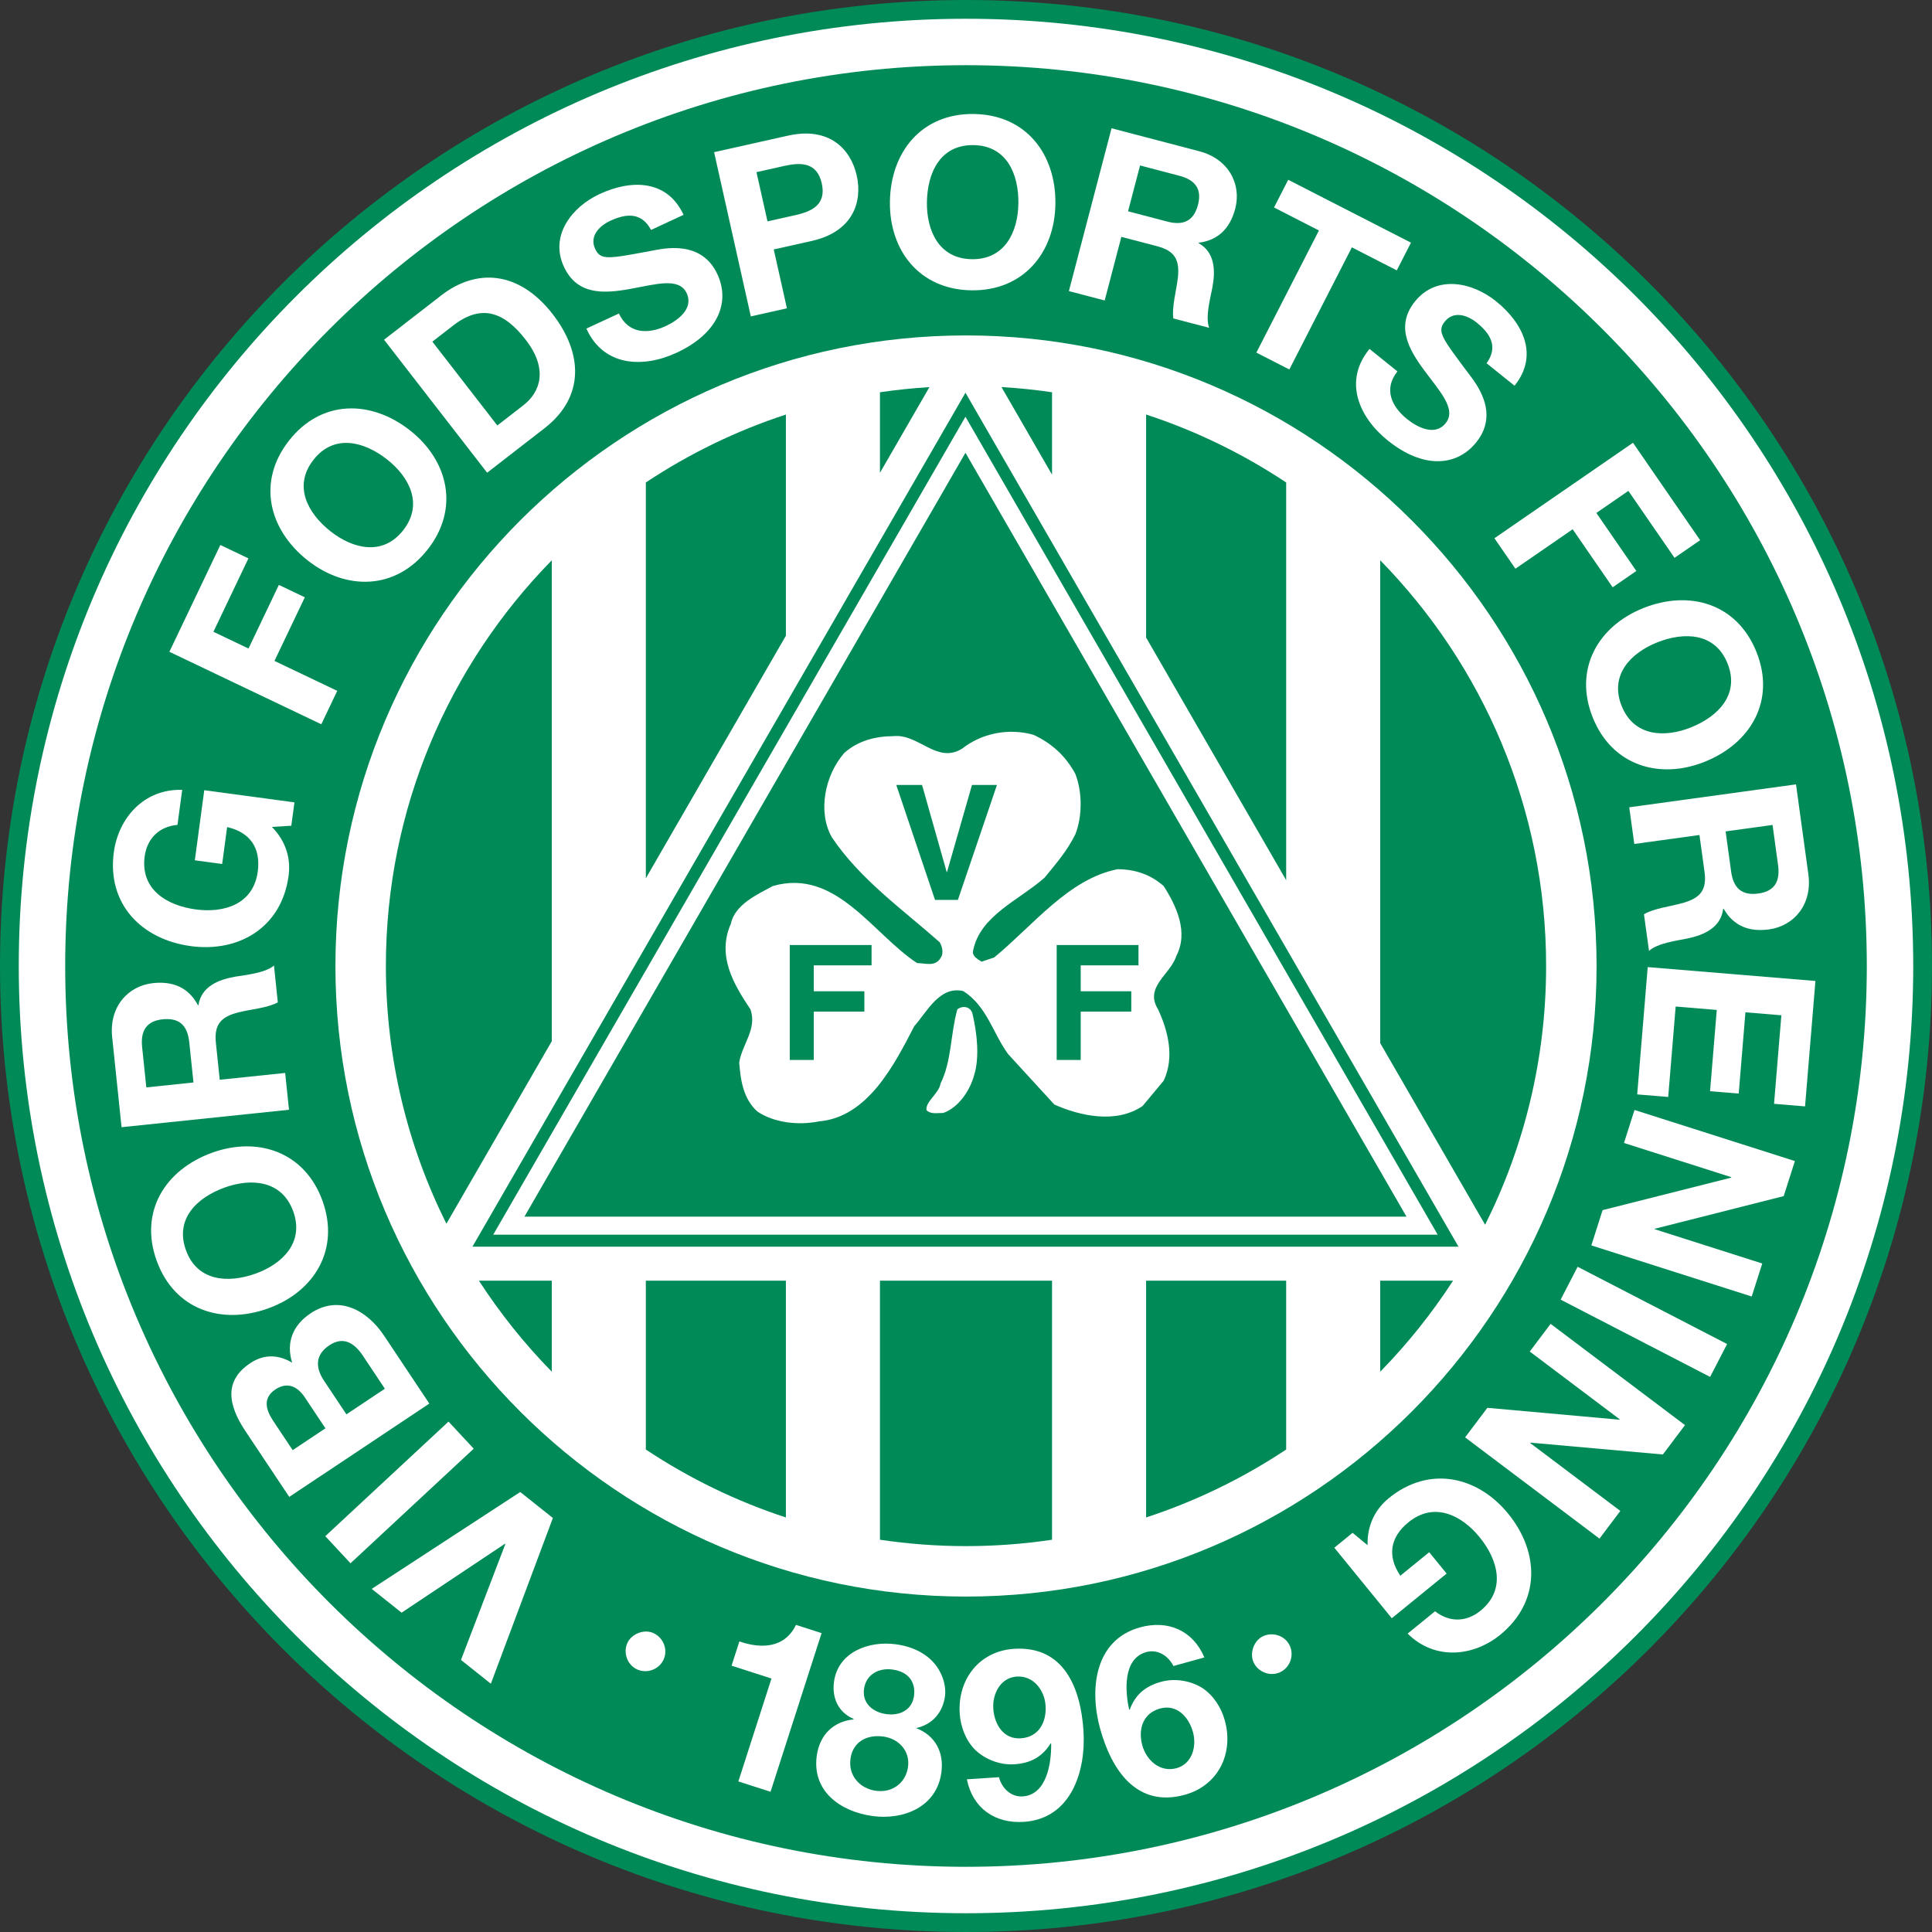
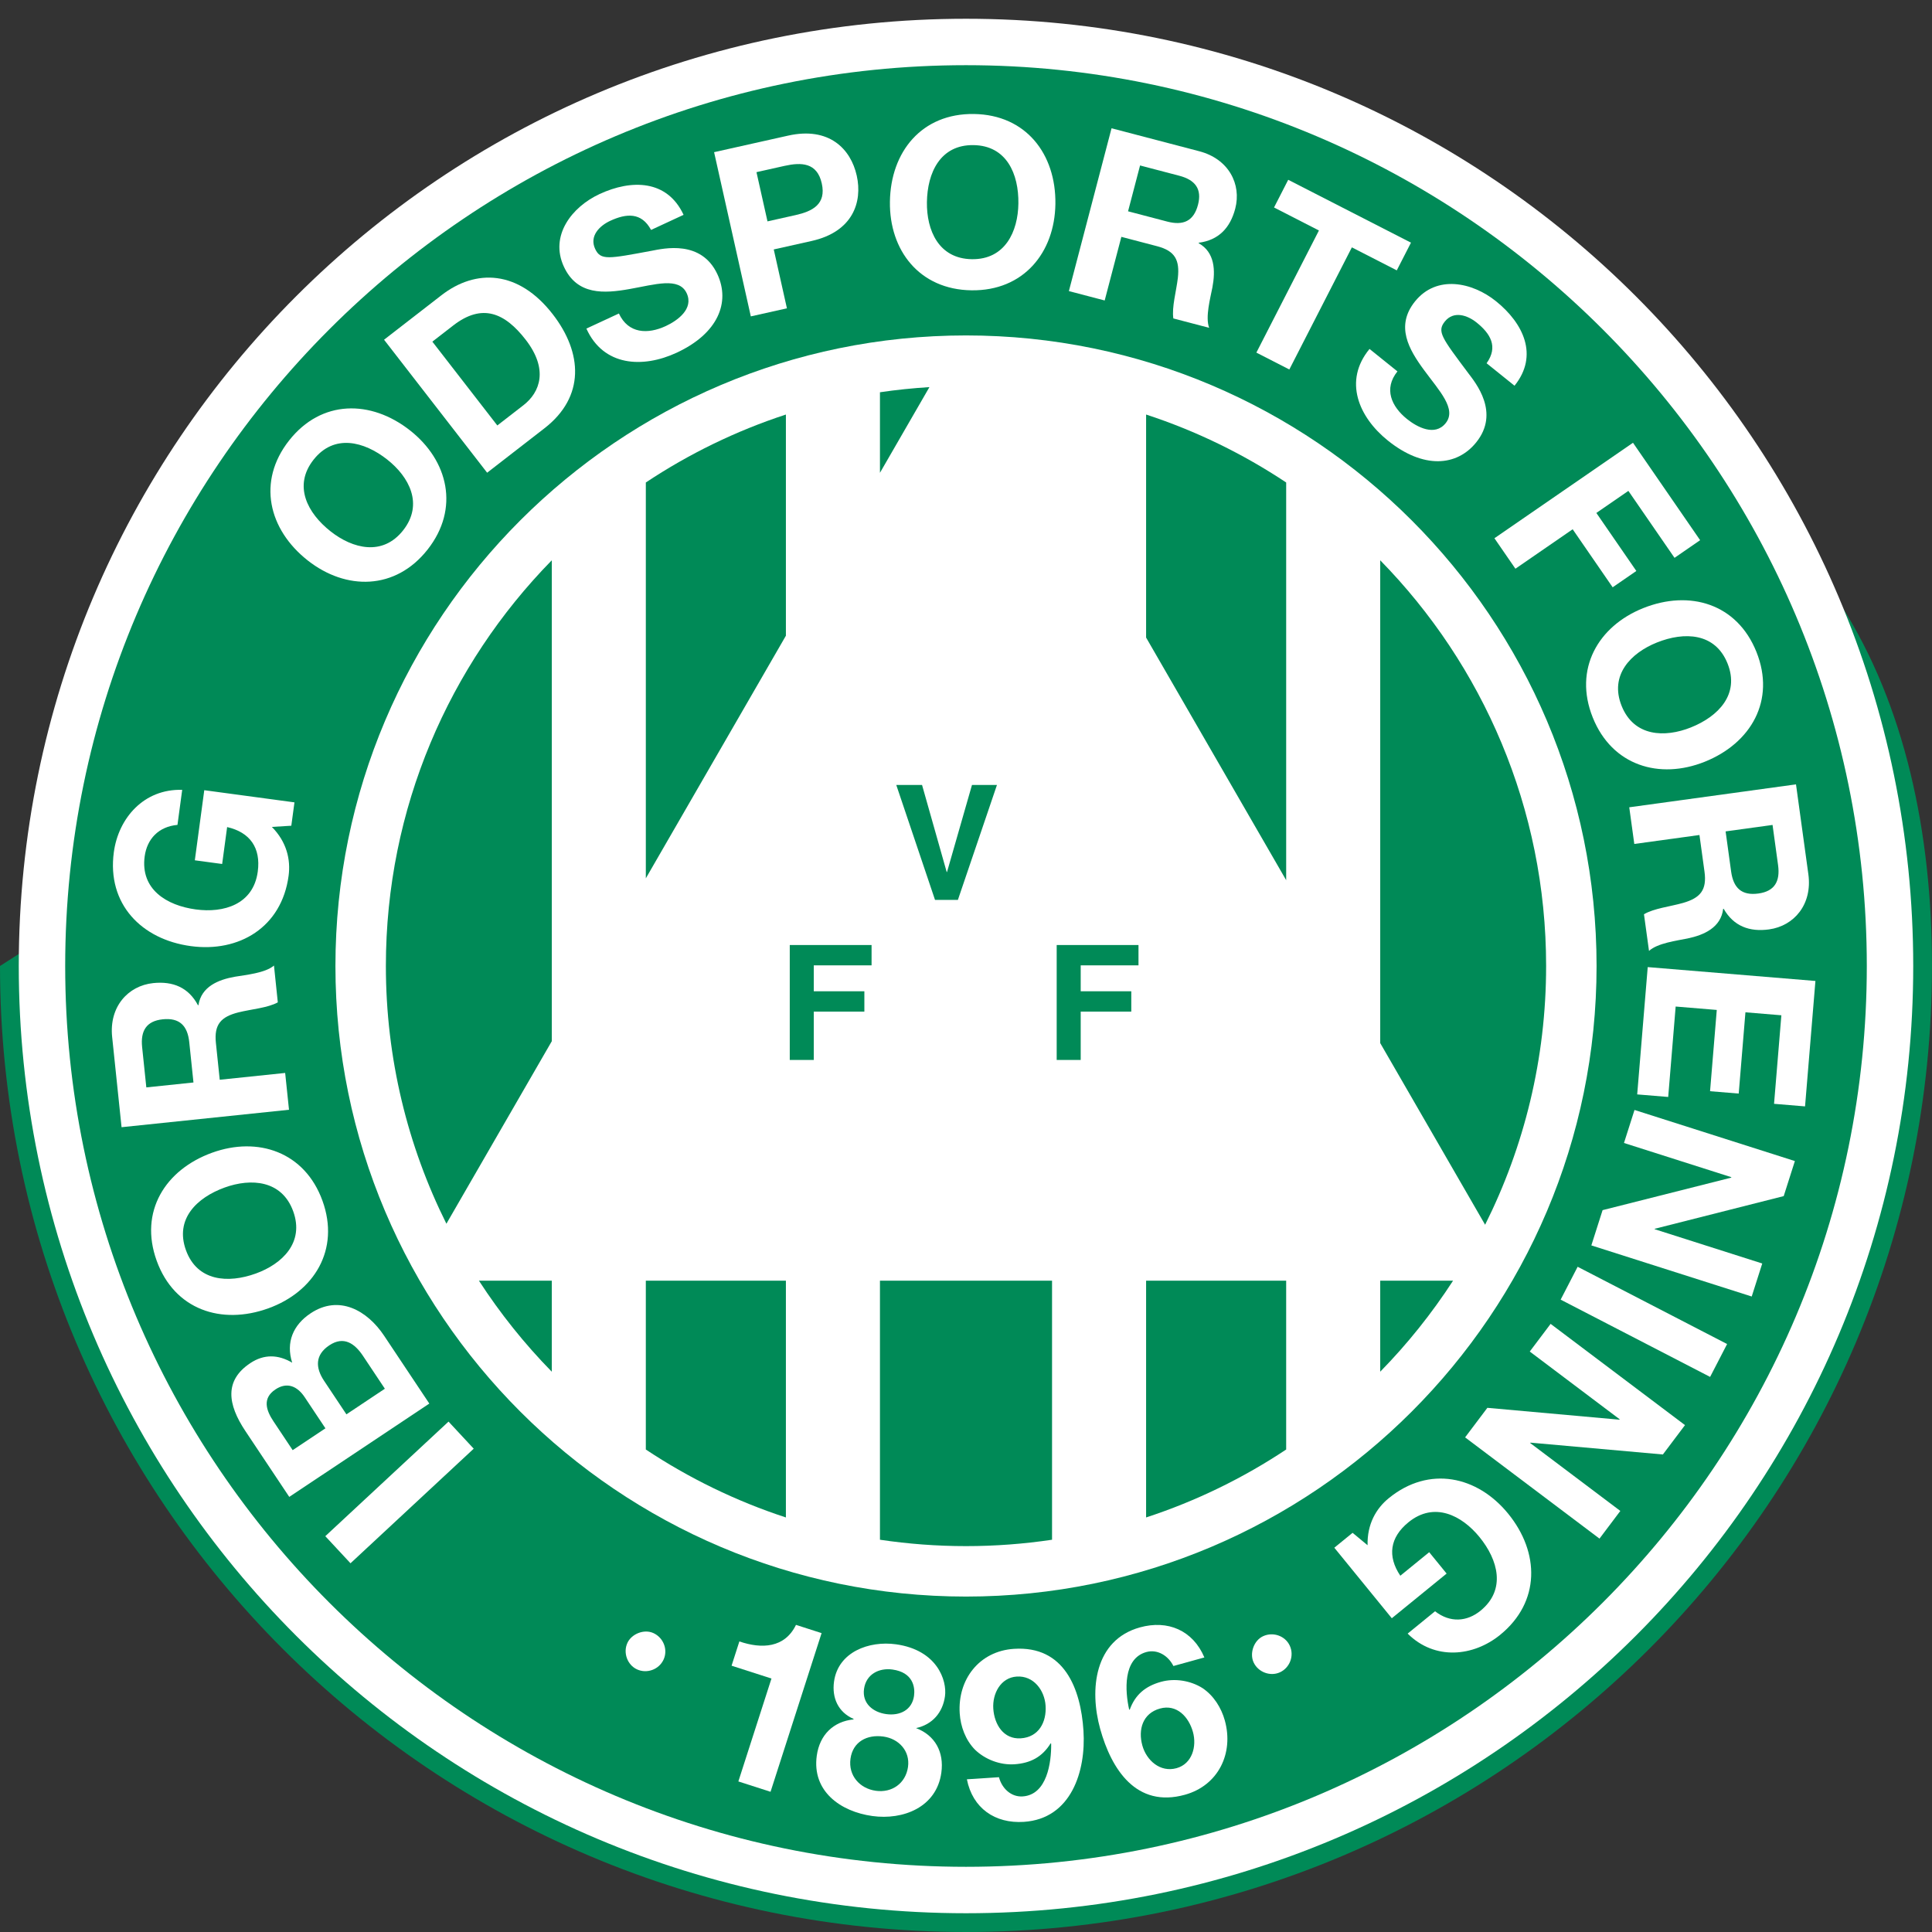
<svg xmlns="http://www.w3.org/2000/svg" version="1.0" id="Ebene_1" x="0px" y="0px" viewBox="0 0 514.11 514.11" enable-background="new 0 0 514.107 514.109" xml:space="preserve">
  <rect x="0" y="0" width="514.11" height="514.11" fill="#333333" stroke="none" />
-   <path fill-rule="evenodd" clip-rule="evenodd" fill="#008A57" d="M514.107,257.054c0,141.968-115.087,257.055-257.052,257.055  C115.087,514.109,0,399.022,0,257.054C0,115.087,115.087,0,257.055,0C399.021,0,514.107,115.087,514.107,257.054L514.107,257.054z" />
+   <path fill-rule="evenodd" clip-rule="evenodd" fill="#008A57" d="M514.107,257.054c0,141.968-115.087,257.055-257.052,257.055  C115.087,514.109,0,399.022,0,257.054C399.021,0,514.107,115.087,514.107,257.054L514.107,257.054z" />
  <path fill-rule="evenodd" clip-rule="evenodd" fill="#FFFFFF" d="M509.115,257.054c0,139.211-112.852,252.063-252.06,252.063  c-139.211,0-252.062-112.852-252.062-252.063S117.844,4.992,257.055,4.992C396.264,4.992,509.115,117.842,509.115,257.054  L509.115,257.054z" />
  <path fill-rule="evenodd" clip-rule="evenodd" fill="#008A57" d="M17.347,257.054c0,132.177,107.534,239.708,239.708,239.708  s239.706-107.531,239.706-239.708c0-132.174-107.531-239.708-239.706-239.708S17.347,124.879,17.347,257.054L17.347,257.054z" />
  <path fill-rule="evenodd" clip-rule="evenodd" fill="#FFFFFF" d="M89.259,257.054c0,92.524,75.272,167.796,167.796,167.796  c92.521,0,167.796-75.272,167.796-167.796c0-92.522-75.275-167.795-167.796-167.795C164.531,89.259,89.259,164.531,89.259,257.054  L89.259,257.054z" />
  <path fill-rule="evenodd" clip-rule="evenodd" fill="#FFFFFF" d="M169.494,444.218c-2.559-1.189-3.746-4.436-2.531-7.052  c1.109-2.394,4.438-3.747,6.94-2.587c2.675,1.242,3.888,4.433,2.672,7.052C175.334,444.303,172.11,445.434,169.494,444.218  L169.494,444.218z" />
-   <polygon fill-rule="evenodd" clip-rule="evenodd" fill="#FFFFFF" points="138.438,397.027 147.125,403.941 130.617,448.044   122.666,441.713 134.476,410.867 134.377,410.788 106.865,429.136 98.914,422.808 138.438,397.027 " />
  <polygon fill-rule="evenodd" clip-rule="evenodd" fill="#FFFFFF" points="93.27,415.991 86.563,408.781 119.354,378.289   126.059,385.499 93.27,415.991 " />
  <path fill-rule="evenodd" clip-rule="evenodd" fill="#FFFFFF" d="M76.975,398.328l-11.687-17.537  c-4.727-7.099-5.631-13.433,1.31-18.056c3.656-2.435,7.428-2.314,11.152-0.123c-1.72-5.408,0.246-10.034,4.893-13.131  c7.567-5.039,15.081-0.779,19.567,5.956l12.034,18.059L76.975,398.328L76.975,398.328z M102.413,369.543l-5.84-8.769  c-2.158-3.234-5.077-5.358-8.94-2.783c-3.812,2.537-3.727,5.947-1.396,9.442l5.946,8.927L102.413,369.543L102.413,369.543z   M86.599,380.082l-5.528-8.3c-1.915-2.868-4.645-4.14-7.775-2.054c-3.551,2.364-2.471,5.566-0.524,8.49l5.109,7.67L86.599,380.082  L86.599,380.082z" />
  <path fill-rule="evenodd" clip-rule="evenodd" fill="#FFFFFF" d="M41.692,335.48c-4.714-13.034,2.249-24.217,14.752-28.74  c12.152-4.392,24.658-0.24,29.37,12.794c4.712,13.037-2.25,24.223-14.401,28.614C58.909,352.671,46.403,348.52,41.692,335.48  L41.692,335.48z M78.029,322.346c-3.006-8.314-11.216-8.883-18.234-6.346c-7.374,2.666-13.323,8.35-10.317,16.67  c3.006,8.314,11.215,8.886,18.59,6.22C75.085,336.35,81.034,330.669,78.029,322.346L78.029,322.346z" />
  <path fill-rule="evenodd" clip-rule="evenodd" fill="#FFFFFF" d="M32.347,299.952l-2.505-24.026  c-0.832-7.986,4.195-13.62,10.935-14.323c5.243-0.545,9.396,1.166,11.903,5.889l0.126-0.012c0.749-4.937,5.285-6.797,9.746-7.576  c2.788-0.48,8.036-0.963,10.352-2.971l1.02,9.797c-2.684,1.477-7.003,1.802-10.509,2.672c-4.607,1.172-6.48,3.196-5.966,8.127  l1.022,9.797l17.41-1.813l1.021,9.797L32.347,299.952L32.347,299.952z M51.482,288.051l-1.121-10.731  c-0.453-4.368-2.572-6.545-7.065-6.079c-4.307,0.451-5.93,3.018-5.477,7.386l1.118,10.734L51.482,288.051L51.482,288.051z" />
  <path fill-rule="evenodd" clip-rule="evenodd" fill="#FFFFFF" d="M72.349,220.044c3.954,4.017,5.027,8.719,4.449,13.009  c-1.853,13.74-13.203,20.439-26.01,18.712c-13.182-1.778-22.349-11.243-20.498-24.984c1.226-9.078,7.978-16.903,18.193-16.601  l-1.258,9.325c-5.063,0.457-8.105,3.782-8.726,8.382c-1.184,8.767,5.836,13.069,13.605,14.118  c7.399,0.998,15.303-1.292,16.487-10.059c0.855-6.341-2.07-10.471-8.15-11.861l-1.324,9.823l-7.273-0.98l2.514-18.653l24,3.237  l-0.839,6.217L72.349,220.044L72.349,220.044z" />
-   <polygon fill-rule="evenodd" clip-rule="evenodd" fill="#FFFFFF" points="45.075,173.445 58.632,145.022 66.105,148.588   56.789,168.122 66.13,172.576 74.206,155.648 81.114,158.944 73.036,175.874 89.738,183.839 85.499,192.729 45.075,173.445 " />
  <path fill-rule="evenodd" clip-rule="evenodd" fill="#FFFFFF" d="M76.931,117.212c8.575-10.89,21.75-10.893,32.194-2.665  c10.151,7.994,13.235,20.801,4.66,31.692c-8.575,10.888-21.751,10.89-31.9,2.896C71.439,140.909,68.354,128.101,76.931,117.212  L76.931,117.212z M107.281,141.116c5.471-6.946,1.616-14.215-4.247-18.833c-6.16-4.85-14.13-6.895-19.6,0.053  c-5.473,6.948-1.616,14.215,4.542,19.065C93.839,146.019,101.811,148.063,107.281,141.116L107.281,141.116z" />
  <path fill-rule="evenodd" clip-rule="evenodd" fill="#FFFFFF" d="M102.199,90.401l15.265-11.832  c9.17-7.107,20.517-6.697,29.621,5.049c7.951,10.26,8.615,21.965-2.191,30.338l-15.265,11.833L102.199,90.401L102.199,90.401z   M132.338,113.216l6.939-5.379c4.512-3.495,6.672-9.614,0.602-17.443c-5.531-7.138-11.544-9.778-19.276-3.782l-5.552,4.302  L132.338,113.216L132.338,113.216z" />
  <path fill-rule="evenodd" clip-rule="evenodd" fill="#FFFFFF" d="M164.691,83.424c2.509,5.407,7.698,5.558,12.48,3.338  c3.127-1.455,7.485-4.583,5.556-8.739c-2.033-4.381-8.467-2.294-15.182-1.113c-6.773,1.208-13.944,1.702-17.484-5.924  c-3.858-8.307,2.143-15.939,9.486-19.349c8.479-3.936,17.993-3.855,22.354,5.534l-8.651,4.015c-2.558-4.761-6.609-4.4-10.876-2.42  c-2.846,1.321-5.591,4.049-4.006,7.463c1.455,3.13,3.574,2.631,14.974,0.517c3.303-0.633,13.282-2.982,17.562,6.237  c3.461,7.456,0.189,15.754-10.852,20.88c-8.993,4.173-19.475,3.645-24.012-6.423L164.691,83.424L164.691,83.424z" />
  <path fill-rule="evenodd" clip-rule="evenodd" fill="#FFFFFF" d="M190.022,40.493l19.708-4.406  c10.893-2.433,16.66,3.538,18.249,10.638c1.588,7.097-1.09,14.958-11.982,17.392l-10.1,2.259l3.504,15.667l-9.608,2.147  L190.022,40.493L190.022,40.493z M204.23,58.909l7.465-1.671c4.469-0.998,8.227-2.867,6.981-8.435  c-1.244-5.571-5.442-5.659-9.91-4.663l-7.466,1.671L204.23,58.909L204.23,58.909z" />
  <path fill-rule="evenodd" clip-rule="evenodd" fill="#FFFFFF" d="M259.157,30.334c13.863,0.193,21.873,10.657,21.686,23.955  c-0.182,12.923-8.479,23.158-22.343,22.963c-13.863-0.193-21.872-10.655-21.69-23.578C236.994,40.375,245.294,30.139,259.157,30.334  L259.157,30.334z M258.617,68.972c8.843,0.125,12.277-7.356,12.379-14.821c0.111-7.841-3.111-15.415-11.955-15.536  c-8.845-0.125-12.274,7.356-12.385,15.196C246.554,61.276,249.772,68.849,258.617,68.972L258.617,68.972z" />
  <path fill-rule="evenodd" clip-rule="evenodd" fill="#FFFFFF" d="M295.784,34.134l23.361,6.119  c7.767,2.033,11.268,8.722,9.554,15.275c-1.336,5.098-4.4,8.379-9.706,9.066l-0.029,0.12c4.354,2.439,4.497,7.339,3.656,11.788  c-0.533,2.779-1.928,7.86-0.864,10.731l-9.527-2.496c-0.439-3.031,0.779-7.188,1.201-10.772c0.521-4.726-0.712-7.189-5.505-8.443  l-9.527-2.496l-4.436,16.931l-9.527-2.496L295.784,34.134L295.784,34.134z M300.179,56.228l10.436,2.736  c4.245,1.109,7.031-0.105,8.174-4.475c1.096-4.188-0.732-6.612-4.978-7.723l-10.438-2.735L300.179,56.228L300.179,56.228z" />
  <polygon fill-rule="evenodd" clip-rule="evenodd" fill="#FFFFFF" points="350.971,61.333 339.023,55.211 342.797,47.843   375.463,64.573 371.687,71.944 359.736,65.824 343.093,98.32 334.324,93.829 350.971,61.333 " />
  <path fill-rule="evenodd" clip-rule="evenodd" fill="#FFFFFF" d="M371.862,98.829c-3.738,4.644-1.573,9.363,2.534,12.667  c2.687,2.164,7.421,4.685,10.292,1.118c3.029-3.765-1.69-8.609-5.722-14.106c-4.081-5.537-7.699-11.75-2.429-18.3  c5.742-7.137,15.24-5.13,21.545-0.057c7.283,5.858,11.426,14.424,4.937,22.49l-7.433-5.978c3.141-4.4,1.022-7.875-2.643-10.824  c-2.446-1.967-6.108-3.221-8.467-0.289c-2.162,2.689-0.773,4.368,6.167,13.657c2.03,2.681,8.552,10.583,2.183,18.504  c-5.15,6.403-14.042,7.143-23.525-0.486c-7.723-6.214-11.889-15.847-4.869-24.371L371.862,98.829L371.862,98.829z" />
  <polygon fill-rule="evenodd" clip-rule="evenodd" fill="#FFFFFF" points="434.543,117.82 452.408,143.745 445.594,148.441   433.315,130.626 424.793,136.497 435.434,151.939 429.132,156.281 418.491,140.839 403.257,151.339 397.67,143.229 434.543,117.82   " />
  <path fill-rule="evenodd" clip-rule="evenodd" fill="#FFFFFF" d="M467.394,173.484c5.15,12.872-1.43,24.287-13.778,29.228  c-11.997,4.8-24.636,1.074-29.786-11.798c-5.15-12.87,1.43-24.287,13.427-29.087C449.602,156.886,462.243,160.613,467.394,173.484  L467.394,173.484z M431.517,187.838c3.284,8.212,11.508,8.503,18.442,5.729c7.28-2.914,13.031-8.795,9.747-17.007  c-3.287-8.213-11.511-8.502-18.791-5.59C433.983,173.744,428.229,179.626,431.517,187.838L431.517,187.838z" />
  <path fill-rule="evenodd" clip-rule="evenodd" fill="#FFFFFF" d="M477.92,208.721l3.29,23.925  c1.093,7.954-3.744,13.748-10.456,14.669c-5.221,0.721-9.425-0.854-12.088-5.489l-0.126,0.015c-0.586,4.956-5.057,6.965-9.489,7.891  c-2.769,0.571-7.998,1.226-10.245,3.309l-1.342-9.756c2.634-1.567,6.94-2.032,10.412-3.018c4.567-1.323,6.369-3.407,5.695-8.316  l-1.342-9.756l-17.338,2.385l-1.342-9.757L477.92,208.721L477.92,208.721z M459.188,221.238l1.471,10.688  c0.601,4.352,2.786,6.456,7.263,5.84c4.286-0.589,5.824-3.208,5.229-7.559l-1.471-10.689L459.188,221.238L459.188,221.238z" />
  <polygon fill-rule="evenodd" clip-rule="evenodd" fill="#FFFFFF" points="483.088,261.037 480.328,294.412 472.078,293.729   474.026,270.168 464.464,269.377 462.677,291.001 455.051,290.375 456.838,268.748 445.898,267.842 443.912,291.904   435.662,291.224 438.463,257.348 483.088,261.037 " />
  <polygon fill-rule="evenodd" clip-rule="evenodd" fill="#FFFFFF" points="477.621,308.96 474.65,318.286 440.347,326.975   440.309,327.095 468.938,336.218 466.137,345.004 423.46,331.405 426.454,322.021 460.679,313.373 460.717,313.252 432.146,304.15   434.947,295.364 477.621,308.96 " />
  <polygon fill-rule="evenodd" clip-rule="evenodd" fill="#FFFFFF" points="459.586,357.652 455.065,366.4 415.292,345.836   419.813,337.091 459.586,357.652 " />
  <polygon fill-rule="evenodd" clip-rule="evenodd" fill="#FFFFFF" points="448.383,379.226 442.497,387.04 407.259,383.89   407.186,383.993 431.174,402.063 425.628,409.428 389.868,382.487 395.792,374.626 430.939,377.785 431.013,377.685   407.074,359.647 412.623,352.285 448.383,379.226 " />
  <path fill-rule="evenodd" clip-rule="evenodd" fill="#FFFFFF" d="M363.917,411.192c-0.141-5.628,2.291-9.797,5.646-12.527  c10.746-8.757,23.602-5.886,31.767,4.131c8.396,10.307,8.613,23.481-2.133,32.238c-7.099,5.783-17.373,6.873-24.618-0.328  l7.292-5.944c4.008,3.126,8.499,2.783,12.097-0.146c6.855-5.587,4.679-13.521-0.272-19.6c-4.717-5.786-12.047-9.521-18.902-3.935  c-4.96,4.04-5.648,9.053-2.165,14.224l7.685-6.261l4.635,5.689l-14.587,11.886l-15.296-18.768l4.863-3.964L363.917,411.192  L363.917,411.192z" />
  <path fill-rule="evenodd" clip-rule="evenodd" fill="#FFFFFF" d="M340.576,445.012c-2.569,1.166-5.807-0.05-7.002-2.675  c-1.087-2.399,0.05-5.81,2.563-6.952c2.684-1.219,5.895-0.059,7.09,2.566C344.446,440.635,343.204,443.82,340.576,445.012  L340.576,445.012z" />
  <path fill-rule="evenodd" clip-rule="evenodd" fill="#FFFFFF" d="M205.044,476.799l-8.565-2.754l8.81-27.384l-10.617-3.416  l2.076-6.457c5.933,2.042,12.085,1.758,15.064-4.406l6.816,2.194L205.044,476.799L205.044,476.799z" />
  <path fill-rule="evenodd" clip-rule="evenodd" fill="#FFFFFF" d="M238.411,437.55c10.92,1.515,13.642,9.568,13.049,13.837  c-0.601,4.33-3.349,7.529-7.698,8.464l0.016-0.129l-0.009,0.062l-0.007,0.067c5.042,1.916,7.499,6.349,6.731,11.871  c-1.28,9.226-10.201,12.656-18.359,11.525c-8.473-1.178-16.103-6.583-14.788-16.061c0.778-5.587,4.462-9.105,9.782-9.645  l0.018-0.129c-4.103-1.784-5.81-5.604-5.209-9.935C223.033,439.575,231.258,436.557,238.411,437.55L238.411,437.55z   M233.065,476.533c4.269,0.592,7.948-1.966,8.559-6.36c0.583-4.204-2.416-7.5-6.557-8.074c-4.33-0.604-8.121,1.368-8.748,5.886  C225.691,472.501,228.797,475.941,233.065,476.533L233.065,476.533z M235.834,456.127c3.642,0.504,6.869-1.096,7.392-4.86  c0.313-2.262-0.223-6.234-5.747-7.002c-3.577-0.495-7.02,1.263-7.56,5.156C229.389,453.25,232.257,455.629,235.834,456.127  L235.834,456.127z" />
  <path fill-rule="evenodd" clip-rule="evenodd" fill="#FFFFFF" d="M265.825,472.917c0.762,2.936,3.202,5.314,6.302,5.115  c6.51-0.428,7.661-9.073,7.591-14.021l-0.135-0.114c-2.238,3.636-5.367,5.3-9.665,5.581c-3.794,0.246-7.766-1.271-10.477-3.888  c-2.515-2.563-3.829-6.161-4.058-9.639c-0.59-9.041,5.202-16.591,14.435-17.191c13.397-0.879,17.766,10.585,18.495,21.771  c0.706,10.811-3.29,23.449-15.873,24.272c-7.649,0.498-13.63-3.618-15.149-11.326L265.825,472.917L265.825,472.917z   M278.232,453.889c-0.27-4.107-3.193-8.045-7.679-7.752c-4.301,0.281-6.495,4.55-6.237,8.534c0.272,4.169,2.695,8.203,7.31,7.901  C276.428,462.262,278.517,458.251,278.232,453.889L278.232,453.889z" />
  <path fill-rule="evenodd" clip-rule="evenodd" fill="#FFFFFF" d="M312.246,443.331c-1.345-2.716-4.219-4.544-7.21-3.715  c-6.287,1.746-5.648,10.438-4.573,15.27l0.155,0.088c1.45-4.017,4.172-6.284,8.326-7.436c3.659-1.017,7.857-0.34,11.045,1.67  c2.985,1.995,5.007,5.25,5.938,8.607c2.423,8.728-1.708,17.3-10.62,19.772c-12.938,3.589-19.55-6.738-22.55-17.54  c-2.895-10.438-1.556-23.628,10.588-26.997c7.389-2.048,14.083,0.762,17.142,8.001L312.246,443.331L312.246,443.331z   M303.984,464.492c1.102,3.967,4.764,7.225,9.1,6.023c4.148-1.154,5.429-5.78,4.362-9.627c-1.116-4.028-4.313-7.479-8.769-6.243  C304.04,455.928,302.815,460.282,303.984,464.492L303.984,464.492z" />
  <path fill-rule="evenodd" clip-rule="evenodd" fill="#008A57" d="M342.255,128.391c-11.449-7.607-23.965-13.726-37.274-18.082  v59.351l37.274,64.562V128.391L342.255,128.391z" />
  <path fill-rule="evenodd" clip-rule="evenodd" fill="#008A57" d="M304.98,403.8c13.31-4.356,25.825-10.474,37.274-18.082v-44.927  H304.98V403.8L304.98,403.8z" />
  <path fill-rule="evenodd" clip-rule="evenodd" fill="#008A57" d="M411.425,257.054c0-41.984-16.854-80.101-44.145-107.958v128.473  l27.911,48.34C405.571,305.167,411.425,281.785,411.425,257.054L411.425,257.054z" />
  <path fill-rule="evenodd" clip-rule="evenodd" fill="#008A57" d="M367.28,365.011c7.239-7.389,13.734-15.507,19.386-24.22H367.28  V365.011L367.28,365.011z" />
-   <path fill-rule="evenodd" clip-rule="evenodd" fill="#008A57" d="M279.952,104.383c-4.427-0.662-8.921-1.112-13.462-1.389  l13.462,23.317V104.383L279.952,104.383z" />
  <path fill-rule="evenodd" clip-rule="evenodd" fill="#008A57" d="M234.158,104.383v21.432l13.165-22.803  C242.884,103.291,238.49,103.736,234.158,104.383L234.158,104.383z" />
  <path fill-rule="evenodd" clip-rule="evenodd" fill="#008A57" d="M234.158,409.727c7.472,1.113,15.117,1.699,22.897,1.699  s15.423-0.586,22.897-1.699v-68.936h-45.794V409.727L234.158,409.727z" />
  <path fill-rule="evenodd" clip-rule="evenodd" fill="#008A57" d="M171.855,385.718c11.449,7.608,23.966,13.726,37.274,18.082  v-63.009h-37.274V385.718L171.855,385.718z" />
  <path fill-rule="evenodd" clip-rule="evenodd" fill="#008A57" d="M209.13,110.309c-13.308,4.356-25.825,10.475-37.274,18.082  v105.333l37.274-64.562V110.309L209.13,110.309z" />
  <path fill-rule="evenodd" clip-rule="evenodd" fill="#008A57" d="M146.83,149.096c-27.292,27.857-44.147,65.974-44.147,107.958  c0,24.623,5.804,47.914,16.106,68.585l28.042-48.568V149.096L146.83,149.096z" />
  <path fill-rule="evenodd" clip-rule="evenodd" fill="#008A57" d="M146.83,365.014v-24.223h-19.387  C133.094,349.507,139.589,357.623,146.83,365.014L146.83,365.014z" />
-   <path fill-rule="evenodd" clip-rule="evenodd" fill="#008A57" d="M256.912,104.509c1.806,3.129,129.385,224.101,131.193,227.229  c-3.612,0-258.772,0-262.386,0C127.526,328.61,255.105,107.638,256.912,104.509L256.912,104.509z" />
  <polygon fill-rule="evenodd" clip-rule="evenodd" fill="#FFFFFF" points="131.253,328.545 382.57,328.545 256.912,110.899   131.253,328.545 " />
-   <polygon fill-rule="evenodd" clip-rule="evenodd" fill="#008A57" points="256.912,120.485 315.589,222.117 374.271,323.752   256.912,323.752 139.554,323.752 198.233,222.117 256.912,120.485 " />
  <path fill-rule="evenodd" clip-rule="evenodd" fill="#FFFFFF" d="M286.166,205.96c1.863,4.847,1.863,11.183,0,16.028  c-2.238,4.472-4.846,7.458-8.2,11.556c-6.709,5.963-17.146,10.063-19.011,19.381c-0.372,1.491,1.117,2.237,2.236,2.982l3.356-1.118  c10.436-8.574,19.755-20.874,32.798-23.483c4.849,0,8.947,1.49,12.305,4.472c3.352,5.219,6.709,12.302,3.352,18.637  c-1.488,4.847-8.572,8.199-4.846,14.164c2.613,5.593,4.477,12.674,1.494,19.011l-5.593,6.709c-7.081,4.846-16.772,2.61-23.484-0.372  l-12.299-13.418c-4.099-5.593-5.59-12.674-11.928-16.775c-6.335-1.491-9.691,5.59-13.047,9.316  c-5.216,10.066-12.299,24.231-25.345,25.351c-5.591,1.119-11.93,0.372-16.402-2.61c-3.727-3.354-4.472-8.2-4.846-13.046  c0.746-4.846,4.846-8.944,2.982-14.165c-4.472-6.709-8.947-14.164-5.219-22.737c1.119-5.218,7.083-7.827,11.183-10.063  c16.774-4.847,26.465,12.674,38.394,20.5c2.237,0,4.844,1.119,6.337-1.49c0.746-1.119,0.371-2.982-0.372-4.102  c-9.693-8.572-21.246-16.772-28.702-27.955c-3.727-6.709-1.863-16.4,3.353-22.365c3.728-3.354,8.575-4.472,13.047-4.472  c6.709-0.746,11.556,7.455,18.264,3.353c5.219-4.099,12.302-5.591,19.011-3.727C279.829,197.76,283.556,201.114,286.166,205.96  L286.166,205.96z" />
  <path fill-rule="evenodd" clip-rule="evenodd" fill="#FFFFFF" d="M259.222,286.1c-1.119,4.102-4.1,8.575-8.202,10.063  c-1.862,0-3.353,0.375-4.472-0.744c-0.372-2.238,3.356-4.471,3.727-7.084c2.984-5.962,2.61-13.046,4.474-19.755  c1.491-1.119,3.727-0.744,4.102,1.491C259.967,274.917,260.713,281.254,259.222,286.1L259.222,286.1z" />
  <polygon fill-rule="evenodd" clip-rule="evenodd" fill="#008A57" points="258.649,208.874 265.295,208.874 254.9,239.459   248.808,239.459 238.5,208.874 245.358,208.874 251.918,232.046 252.004,232.046 258.649,208.874 " />
  <polygon fill-rule="evenodd" clip-rule="evenodd" fill="#008A57" points="216.548,282.057 210.158,282.057 210.158,251.473   231.926,251.473 231.926,256.882 216.548,256.882 216.548,263.782 230.01,263.782 230.01,269.193 216.548,269.193 216.548,282.057   " />
  <polygon fill-rule="evenodd" clip-rule="evenodd" fill="#008A57" points="287.578,282.057 281.188,282.057 281.188,251.473   302.956,251.473 302.956,256.882 287.578,256.882 287.578,263.782 301.037,263.782 301.037,269.193 287.578,269.193   287.578,282.057 " />
</svg>